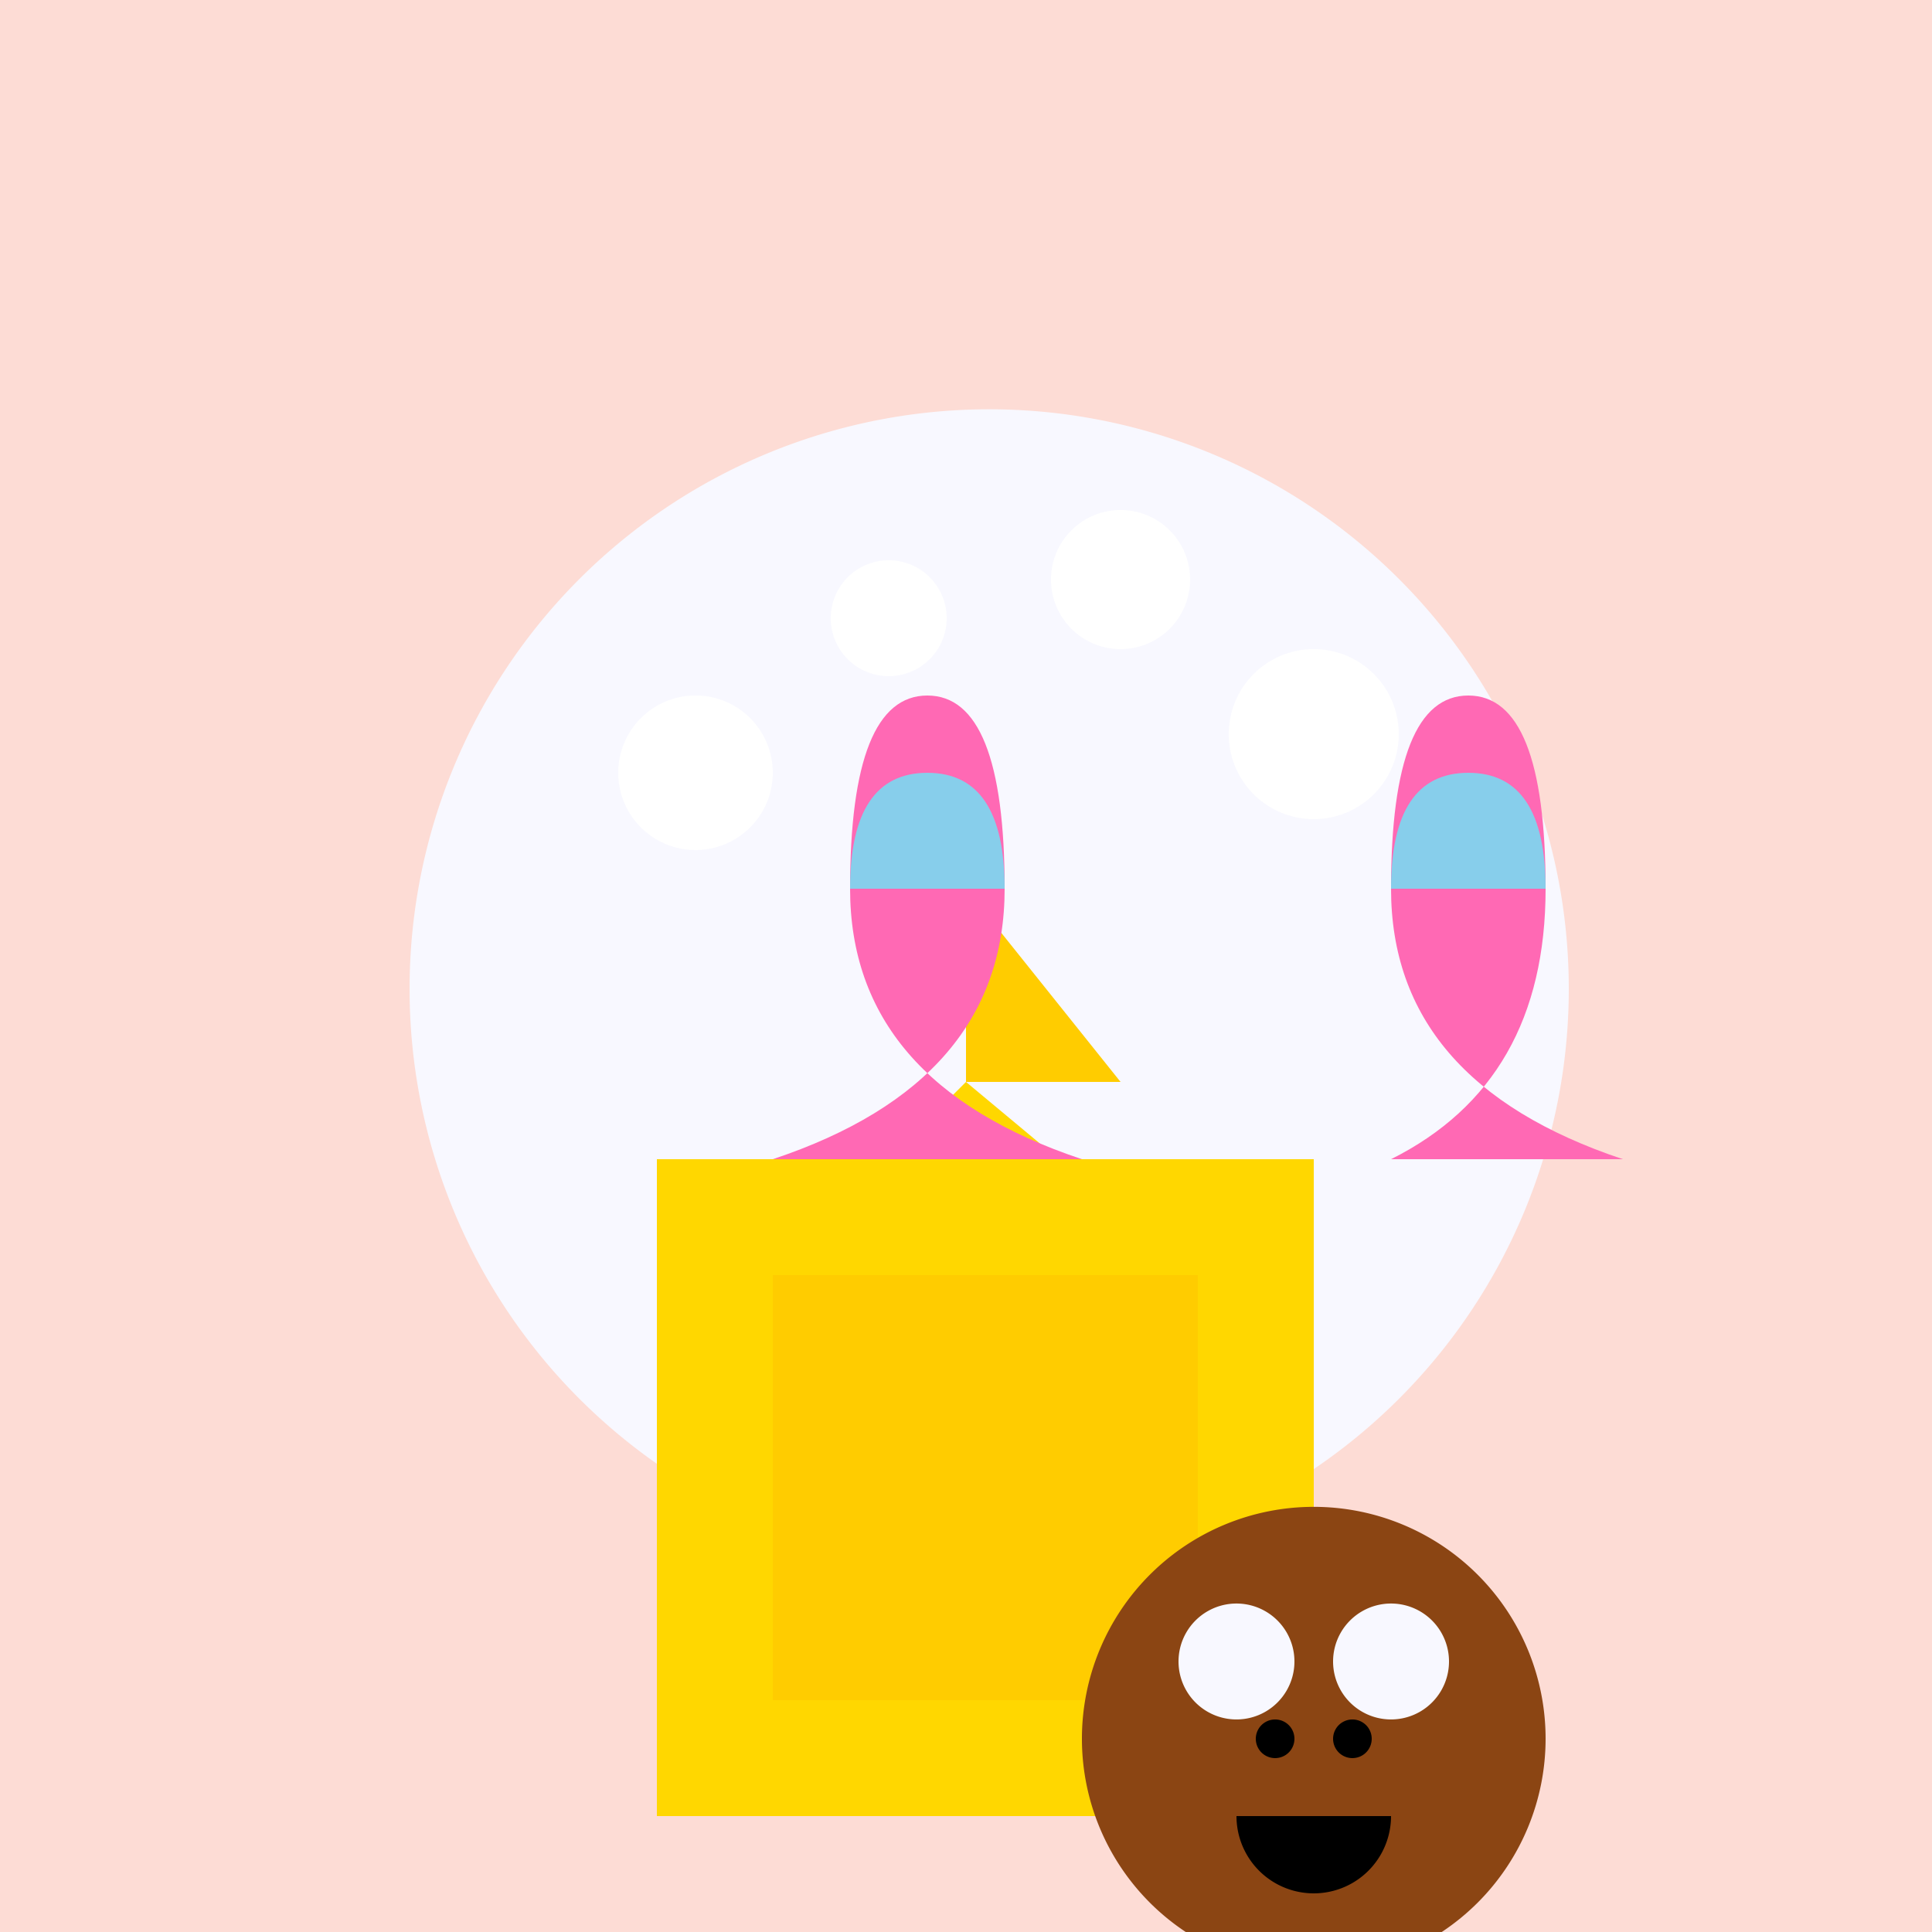
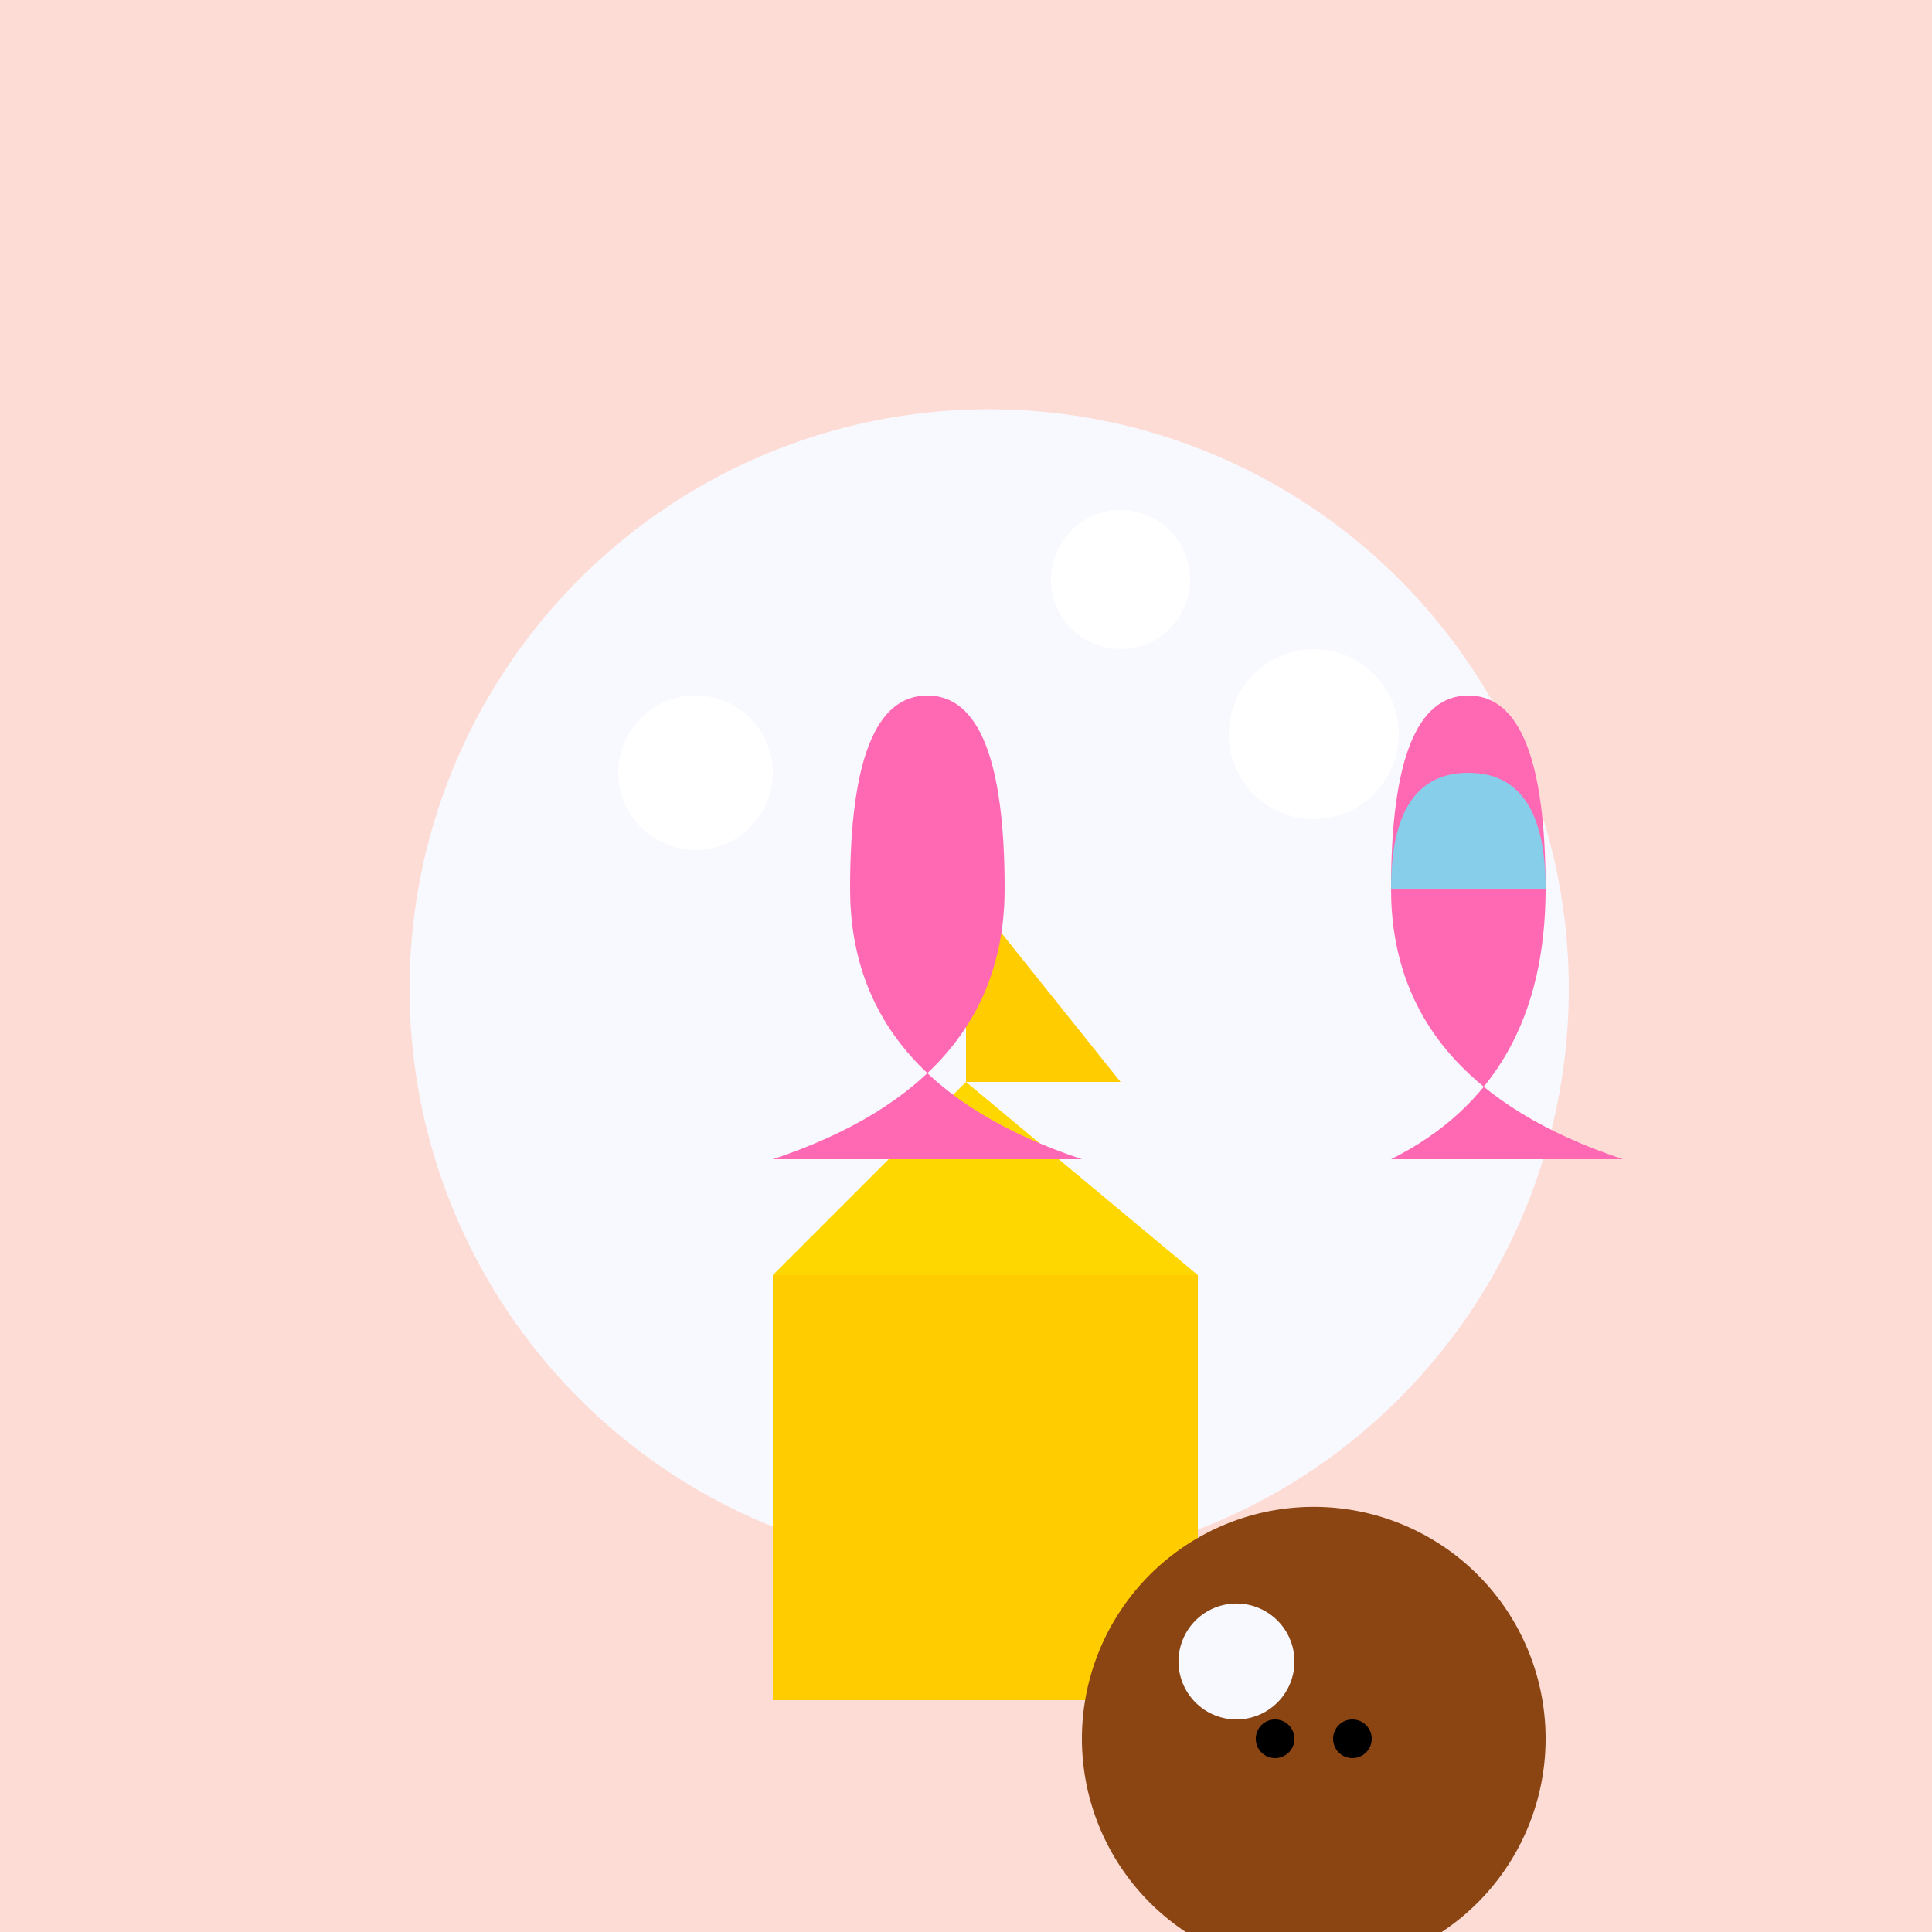
<svg xmlns="http://www.w3.org/2000/svg" width="500" height="500">
  <defs />
  <g>
    <rect fill="#FDDCD5" stroke="none" x="0" y="0" width="512" height="512" />
    <path fill="#F8F8FF" stroke="none" paint-order="stroke fill markers" d=" M 406 256 A 150 150 0 1 1 406 255.85" />
    <path fill="#FFFFFF" stroke="none" paint-order="stroke fill markers" d=" M 200 200 A 20 20 0 1 1 200 199.98" />
-     <path fill="#FFFFFF" stroke="none" paint-order="stroke fill markers" d=" M 245 160 A 15 15 0 1 1 245 159.985" />
    <path fill="#FFFFFF" stroke="none" paint-order="stroke fill markers" d=" M 308 150 A 18 18 0 1 1 308 149.982" />
    <path fill="#FFFFFF" stroke="none" paint-order="stroke fill markers" d=" M 362 190 A 22 22 0 1 1 362 189.978" />
-     <rect fill="#FFD700" stroke="none" x="170" y="300" width="170" height="170" />
    <rect fill="#FFCC00" stroke="none" x="200" y="330" width="110" height="110" />
    <path fill="#FFD700" stroke="none" paint-order="stroke fill markers" d=" M 200 330 L 250 280 L 310 330 Z" />
    <path fill="#FFCC00" stroke="none" paint-order="stroke fill markers" d=" M 250 280 L 250 230 L 290 280 Z" />
    <path fill="#8B4513" stroke="none" paint-order="stroke fill markers" d=" M 400 450 A 60 60 0 1 1 400 449.94" />
    <path fill="#F8F8FF" stroke="none" paint-order="stroke fill markers" d=" M 335 430 A 15 15 0 1 1 335 429.985" />
-     <path fill="#F8F8FF" stroke="none" paint-order="stroke fill markers" d=" M 375 430 A 15 15 0 1 1 375 429.985" />
    <path fill="#000000" stroke="none" paint-order="stroke fill markers" d=" M 335 450 A 5 5 0 1 1 335 449.995" />
    <path fill="#000000" stroke="none" paint-order="stroke fill markers" d=" M 355 450 A 5 5 0 1 1 355 449.995" />
-     <path fill="#000000" stroke="none" paint-order="stroke fill markers" d=" M 360 470 A 20 20 0 0 1 320 470" />
    <path fill="#FF69B4" stroke="none" paint-order="stroke fill markers" d=" M 280 300 Q 220 280 220 230 Q 220 180 240 180 Q 260 180 260 230 Q 260 280 200 300 Z" />
-     <path fill="#87CEEB" stroke="none" paint-order="stroke fill markers" d=" M 260 230 Q 260 200 240 200 Q 220 200 220 230 Z" />
    <path fill="#FF69B4" stroke="none" paint-order="stroke fill markers" d=" M 360 300 Q 400 280 400 230 Q 400 180 380 180 Q 360 180 360 230 Q 360 280 420 300 Z" />
    <path fill="#87CEEB" stroke="none" paint-order="stroke fill markers" d=" M 360 230 Q 360 200 380 200 Q 400 200 400 230 Z" />
  </g>
</svg>